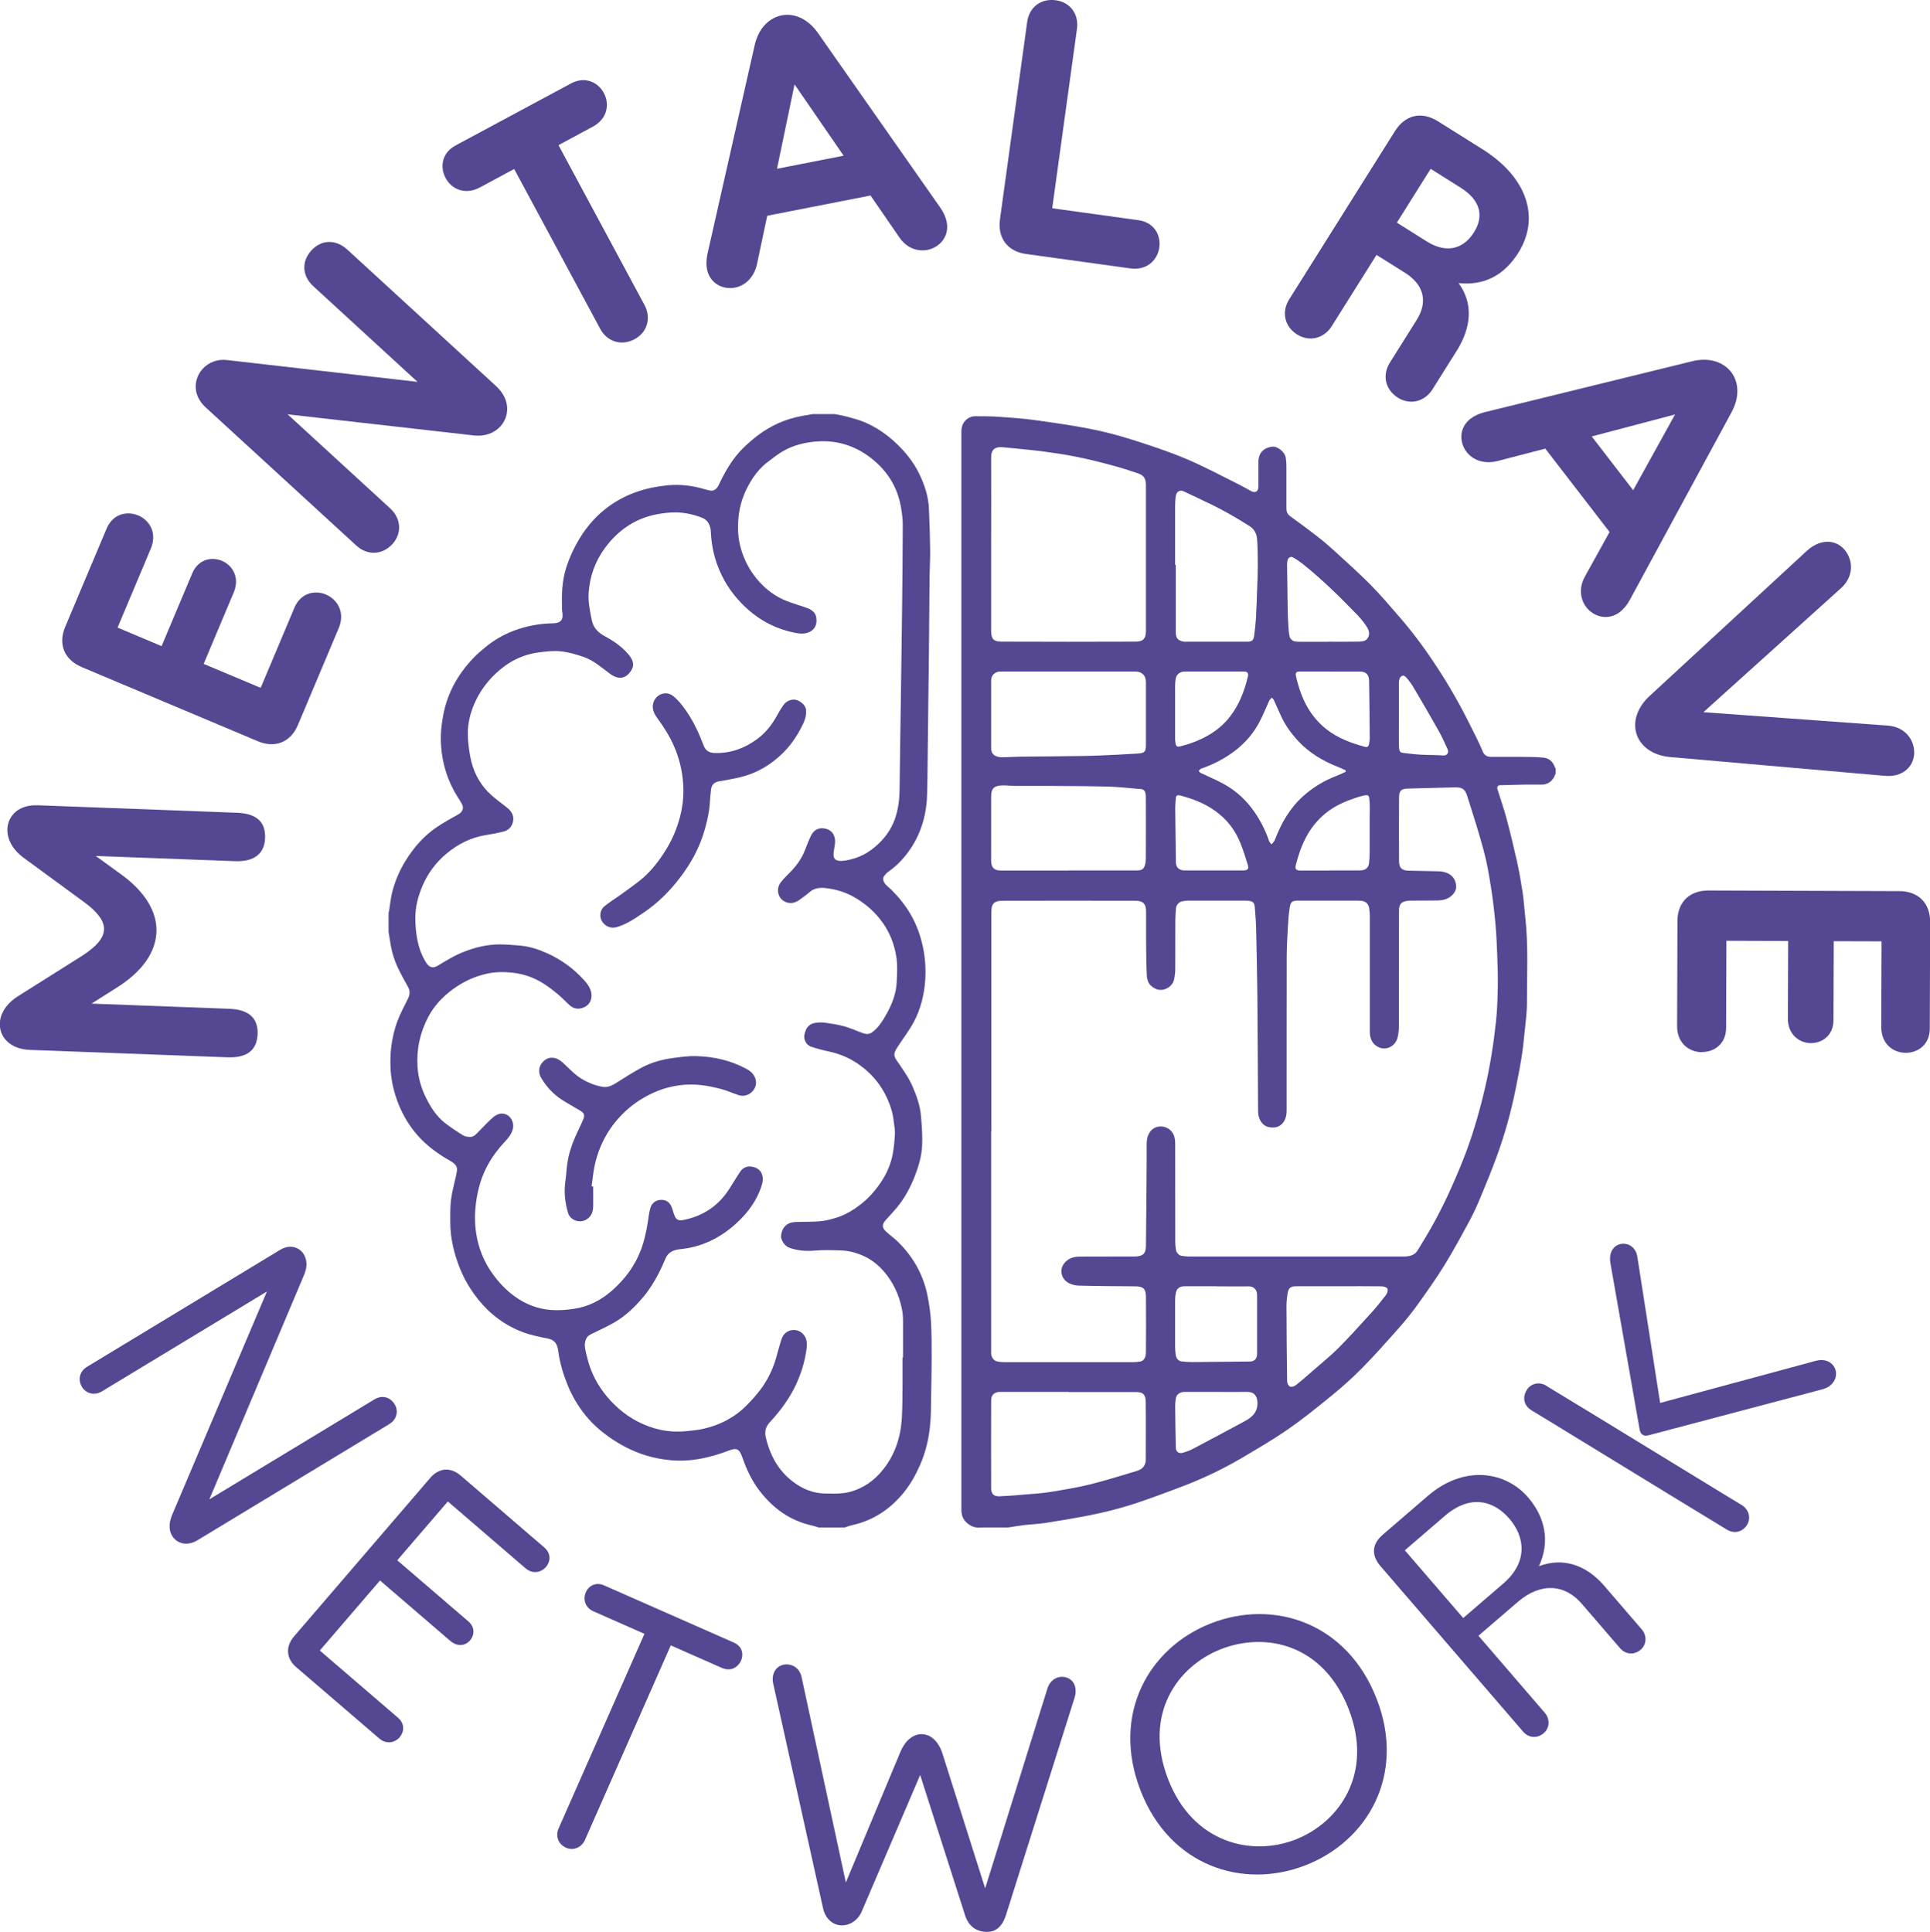
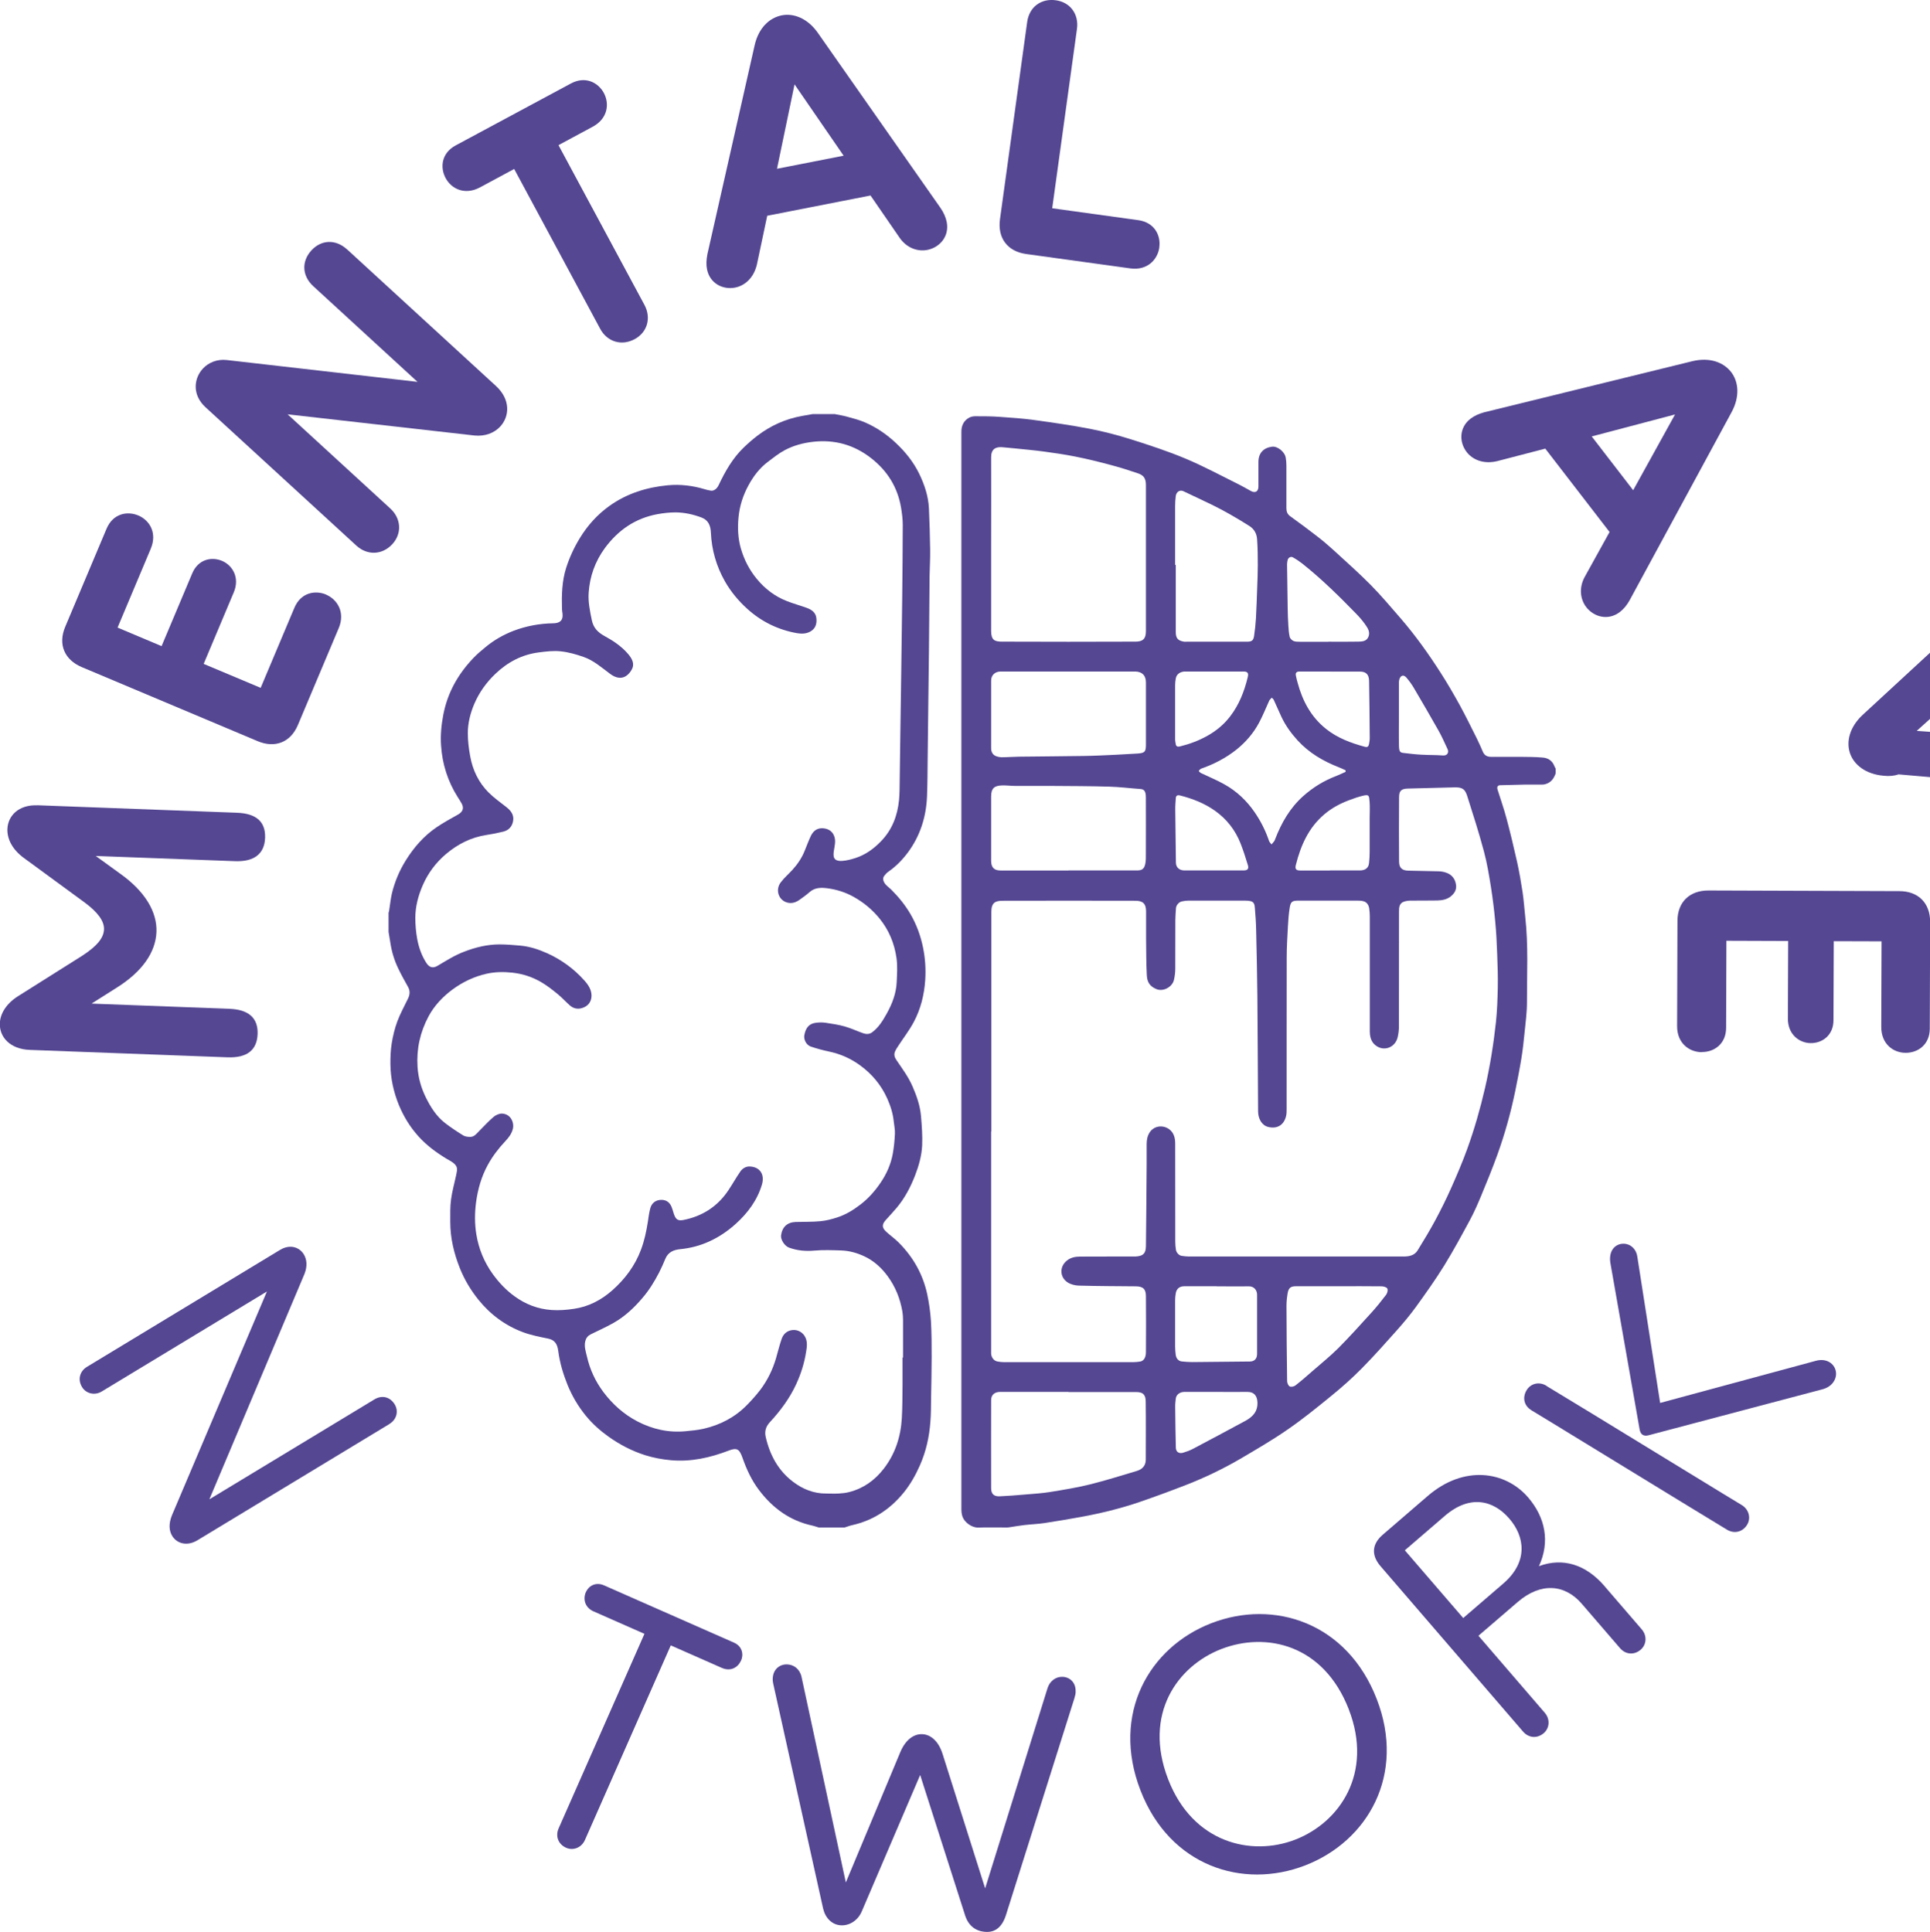
<svg xmlns="http://www.w3.org/2000/svg" data-name="Ebene 2" fill="#554792" height="270.86" viewBox="0 0 270.55 270.86" width="270.55">
  <g data-name="Ebene 1">
    <g>
      <g>
        <path d="m5.23,112.9l27.98,1.05c2.72.1,4.03,1.26,3.95,3.52-.08,2.21-1.49,3.37-4.21,3.27l-19.53-.73,3.38,2.45c3.53,2.5,5.24,5.39,5.13,8.21-.11,2.82-1.97,5.57-5.64,7.85l-3.46,2.19,19.33.73c2.72.1,4.03,1.31,3.95,3.53-.08,2.27-1.49,3.37-4.21,3.27l-27.73-1.04c-2.72-.1-4.27-1.77-4.19-3.74.05-1.31.86-2.74,2.61-3.83l8.98-5.66c1.96-1.29,2.96-2.41,3.01-3.67.04-1.16-.87-2.4-2.73-3.78l-8.49-6.22c-1.67-1.22-2.37-2.71-2.32-4.07.07-1.91,1.64-3.42,4.16-3.32Z" />
        <path d="m45.69,83.36c1.58.67,2.73,2.46,1.8,4.69l-5.73,13.6c-1.04,2.46-3.24,3.28-5.65,2.26l-24.65-10.38c-2.41-1.02-3.37-3.17-2.31-5.67l5.79-13.74c.88-2.09,2.86-2.51,4.44-1.85s2.69,2.44,1.75,4.67l-4.65,11.05,6.17,2.6,4.3-10.21c.82-1.95,2.69-2.37,4.18-1.74,1.44.61,2.52,2.32,1.64,4.41l-4.22,10.03,7.99,3.36,4.73-11.23c.88-2.09,2.86-2.51,4.44-1.85Z" />
        <path d="m48.64,34.95l20.89,19.17c2.04,1.87,1.93,4.23.6,5.68-.82.89-2.11,1.41-3.62,1.26l-26.19-2.97,14.4,13.21c1.52,1.4,1.65,3.49.29,4.98-1.43,1.56-3.53,1.61-5.05.22l-21.16-19.41c-1.89-1.74-1.63-4.03-.37-5.4.78-.85,2.01-1.37,3.37-1.21l26.73,3.06-14.62-13.42c-1.56-1.43-1.68-3.46-.25-5.02,1.4-1.52,3.42-1.57,4.98-.14Z" />
        <path d="m84.65,13.04c.81,1.51.56,3.59-1.57,4.73l-4.79,2.58,12.05,22.4c.98,1.82.41,3.84-1.37,4.8-1.86,1-3.87.36-4.84-1.46l-12.05-22.4-4.79,2.58c-2.13,1.14-4.01.21-4.82-1.3s-.58-3.52,1.42-4.59l16.15-8.68c2-1.07,3.8-.16,4.62,1.35Z" />
        <path d="m131.8,29.09c.5.72.78,1.39.91,2.03.4,2.03-.99,3.58-2.72,3.92-1.34.26-2.92-.25-3.94-1.79l-4.02-5.84-14.48,2.84-1.44,6.8c-.44,1.93-1.72,3.01-3.06,3.27-1.73.34-3.55-.59-3.94-2.56-.13-.64-.1-1.31.05-2.11l6.63-29.32c.55-2.42,2.07-3.84,3.8-4.18,1.68-.33,3.62.42,5.05,2.45l17.17,24.51Zm-22.88-5.43l9.34-1.83-6.88-10-2.46,11.83Z" />
        <path d="m162.52,34.68c-.23,1.7-1.67,3.28-4.07,2.95l-14.62-2.02c-2.64-.37-4.01-2.28-3.65-4.88l3.81-27.64c.29-2.1,1.93-3.34,4.03-3.05,1.99.28,3.24,1.92,2.95,4.02l-3.47,25.14,12.08,1.67c2.24.31,3.17,2.12,2.93,3.81Z" />
-         <path d="m204.16,49.25l-3.35,5.33c-1.1,1.75-3.14,2.25-4.85,1.18-1.79-1.12-2.22-3.18-1.12-4.93l3.75-5.97c1.58-2.52,1.07-4.92-1.66-6.63l-3.97-2.49-6.27,9.98c-1.1,1.75-3.14,2.25-4.85,1.18-1.79-1.12-2.22-3.18-1.12-4.93l14.82-23.58c1.42-2.26,3.7-2.85,6.04-1.38l6.23,3.91c6.35,3.99,8.09,9.66,5.03,14.52-2.04,3.24-4.86,4.62-8.38,4.25,2.02,2.75,1.9,6.07-.3,9.57Zm-8.35-18.04l4.18,2.63c2.94,1.85,5.25.92,6.62-1.25,1.37-2.17,1.07-4.44-1.88-6.29l-4.18-2.63-4.74,7.55Z" />
        <path d="m228.49,84.08c-.42.77-.89,1.32-1.41,1.72-1.64,1.26-3.65.71-4.72-.68-.83-1.08-1.08-2.73-.16-4.33l3.43-6.2-9.01-11.69-6.73,1.75c-1.93.47-3.46-.2-4.29-1.27-1.08-1.4-1.06-3.44.53-4.67.52-.4,1.13-.68,1.91-.9l29.2-7.17c2.41-.58,4.36.14,5.44,1.53,1.04,1.36,1.24,3.43.06,5.61l-14.26,26.31Zm-5.36-22.89l5.81,7.54,5.87-10.62-11.68,3.08Z" />
-         <path d="m266.15,108.57c-.62.21-1.29.28-2.12.19l-29.9-2.62c-2.47-.22-4.13-1.51-4.69-3.14-.57-1.67-.04-3.71,1.78-5.4l21.97-20.28c.6-.58,1.22-.95,1.84-1.16,2-.68,3.67.45,4.25,2.17.44,1.29.18,2.87-1.2,4.13l-19.29,17.39,25.7,1.87c2.01.11,3.2,1.25,3.65,2.59.55,1.62-.05,3.58-2.01,4.25Z" />
+         <path d="m266.15,108.57c-.62.21-1.29.28-2.12.19c-2.47-.22-4.13-1.51-4.69-3.14-.57-1.67-.04-3.71,1.78-5.4l21.97-20.28c.6-.58,1.22-.95,1.84-1.16,2-.68,3.67.45,4.25,2.17.44,1.29.18,2.87-1.2,4.13l-19.29,17.39,25.7,1.87c2.01.11,3.2,1.25,3.65,2.59.55,1.62-.05,3.58-2.01,4.25Z" />
        <path d="m238.56,147.52c-1.71,0-3.47-1.22-3.46-3.64l.05-14.76c0-2.67,1.73-4.28,4.35-4.27l26.75.09c2.62,0,4.33,1.63,4.32,4.35l-.05,14.91c0,2.27-1.67,3.42-3.39,3.41-1.71,0-3.42-1.22-3.41-3.64l.04-11.99-6.7-.02-.04,11.08c0,2.12-1.57,3.22-3.18,3.21-1.56,0-3.22-1.17-3.21-3.44l.04-10.88-8.66-.03-.04,12.19c0,2.27-1.67,3.42-3.39,3.41Z" />
      </g>
      <g>
        <path d="m54.56,199.67l-26.88,16.28c-1.46.89-2.9.46-3.55-.62-.44-.73-.5-1.7-.03-2.87l13.32-31.39-23.14,14.01c-1.03.63-2.24.29-2.78-.61-.63-1.03-.34-2.21.7-2.84l27.06-16.39c1.38-.83,2.7-.4,3.33.63.42.69.52,1.63.11,2.7l-13.35,31.64,23.14-14.01c1.08-.65,2.21-.34,2.84.7.55.9.33,2.1-.75,2.75Z" />
-         <path d="m56.04,243.56c-.66.76-1.85,1.07-2.88.18l-11.65-10.01c-1.41-1.21-1.5-2.89-.29-4.3l19.1-22.23c1.18-1.38,2.81-1.57,4.26-.32l11.72,10.08c.99.85.87,2,.24,2.73-.66.76-1.85,1.07-2.88.18l-10.88-9.36-7.09,8.25,9.97,8.57c.95.82.86,1.93.24,2.66-.59.69-1.71.99-2.78.07l-9.85-8.47-8.44,9.82,10.96,9.42c.99.85.87,2,.24,2.73Z" />
        <path d="m103.87,232.83c-.41.92-1.41,1.58-2.7,1.01l-7.14-3.15-12.03,27.28c-.49,1.11-1.66,1.52-2.63,1.1-1.11-.49-1.54-1.62-1.06-2.72l12.03-27.28-7.14-3.15c-1.24-.55-1.48-1.75-1.08-2.68.39-.88,1.37-1.49,2.57-.96l18.21,8.03c1.15.51,1.37,1.65.98,2.52Z" />
        <path d="m150.79,237.19c-.01.3-.08.6-.19.95l-9.59,30.38c-.53,1.64-1.47,2.4-2.78,2.34-1.41-.06-2.43-.81-2.92-2.25l-6.32-19.75-8.17,19.09c-.51,1.24-1.66,2.04-2.91,1.99-1.31-.06-2.22-1.06-2.52-2.33l-6.96-31.37c-.09-.36-.12-.66-.11-.91.06-1.36,1.05-2.02,2.05-1.97.91.04,1.74.63,1.99,1.75l6.21,28.82,7.63-18.26c.74-1.78,1.93-2.58,3.09-2.53s2.28.96,2.85,2.8l5.96,18.82,8.72-27.99c.36-1.19,1.29-1.71,2.14-1.67,1.01.04,1.88.79,1.82,2.1Z" />
        <path d="m159.88,251.03c-4.15-10.71,1.19-20.07,9.93-23.45,8.78-3.4,19.04-.08,23.18,10.63,4.11,10.61-1.25,19.93-10.03,23.33-8.74,3.38-18.97.11-23.08-10.51Zm29.2-11.36c-3.55-9.16-11.62-10.89-17.87-8.47-6.15,2.38-11,9.12-7.45,18.28,3.46,8.92,11.65,10.83,17.8,8.45,6.25-2.42,10.97-9.33,7.52-18.25Z" />
        <path d="m224.91,222.37l5.23,6.07c.79.92.66,2.16-.14,2.85-.92.79-2.12.7-2.91-.22l-5.36-6.22c-2.37-2.75-5.74-3.03-8.98-.24l-5.5,4.73,9.3,10.8c.79.92.66,2.16-.14,2.85-.92.79-2.12.7-2.91-.22l-19.99-23.2c-1.31-1.53-1.2-3.09.33-4.4l6.3-5.43c5.11-4.4,10.9-3.47,14.06.19,2.43,2.82,3.11,6.23,1.53,9.65,3.38-1.25,6.59-.22,9.19,2.79Zm-19.8,4.49l5.61-4.83c3.55-3.06,3.03-6.6.86-9.11-2.24-2.6-5.53-3.41-9.04-.39l-5.61,4.83,8.19,9.5Z" />
        <path d="m216.78,194.31l6.37,3.87,18.48,11.3,2.54,1.54c1.03.63,1.29,1.85.75,2.75-.63,1.03-1.81,1.32-2.84.69l-6.37-3.88-18-11.01-3.01-1.83c-1.08-.65-1.32-1.8-.69-2.84.55-.9,1.71-1.26,2.79-.6Zm37.74-3.51c.79-.23,1.48-.1,1.95.19.91.55,1.19,1.73.61,2.67-.31.52-.87.95-1.7,1.15l-24.31,6.43c-.69.17-1.1-.14-1.22-.8l-4.07-23.17c-.18-.87-.05-1.56.24-2.04.55-.9,1.72-1.08,2.54-.58.47.29.86.82.96,1.53l3.2,20.52,21.8-5.9Z" />
      </g>
    </g>
  </g>
  <g data-name="Ebene 2">
    <g>
      <path d="m218.07,108.44c-.25.74-.68,1.3-1.47,1.51-.14.04-.28.05-.42.05-.76,0-1.51,0-2.27,0-1.2.02-2.4.05-3.6.09-.36,0-.5.24-.38.62.42,1.34.89,2.67,1.25,4.02.54,2.01,1.02,4.04,1.48,6.08.31,1.41.56,2.85.78,4.28.17,1.14.24,2.31.37,3.46.45,4,.23,8.01.24,12.02,0,1.39-.19,2.77-.33,4.16-.12,1.22-.25,2.45-.45,3.66-.25,1.53-.55,3.05-.86,4.57-.63,3.06-1.47,6.07-2.53,9-.7,1.93-1.48,3.84-2.27,5.74-.47,1.13-.96,2.25-1.54,3.33-1.16,2.15-2.33,4.31-3.61,6.39-1.22,1.97-2.56,3.86-3.92,5.74-.85,1.18-1.79,2.3-2.76,3.39-1.61,1.81-3.22,3.62-4.92,5.34-1.35,1.37-2.8,2.65-4.3,3.87-2,1.63-4.01,3.26-6.14,4.72-2.13,1.47-4.37,2.77-6.6,4.08-2.4,1.4-4.91,2.6-7.49,3.61-2.18.85-4.38,1.66-6.59,2.42-2.67.91-5.42,1.58-8.2,2.09-1.71.31-3.42.6-5.13.86-.93.14-1.88.17-2.82.28-.64.07-1.27.19-1.9.28-.15.02-.31.06-.47.06-1.37,0-2.73-.03-4.1.01-.87.03-2.02-.73-2.26-1.75-.06-.25-.09-.51-.09-.76,0-50.38,0-100.77,0-151.15,0-.84.33-1.54,1.09-1.95.25-.14.57-.2.86-.2,1.16,0,2.32,0,3.47.09,1.6.11,3.2.22,4.79.44,2.61.36,5.22.73,7.8,1.23,1.96.38,3.9.89,5.81,1.49,2.58.82,5.16,1.66,7.65,2.71,2.59,1.09,5.08,2.44,7.6,3.69.52.26,1.02.57,1.53.84.6.32,1.04.06,1.04-.64,0-1.15,0-2.29,0-3.44,0-1.25.72-1.98,1.89-2.14.78-.11,1.81.72,1.94,1.55.06.37.09.74.09,1.11,0,1.99,0,3.98,0,5.97,0,.46.13.83.55,1.13,1.27.91,2.53,1.85,3.77,2.81.79.61,1.56,1.26,2.3,1.94,1.74,1.6,3.52,3.17,5.18,4.85,1.48,1.5,2.84,3.12,4.23,4.72,2.06,2.39,3.89,4.95,5.59,7.61.94,1.46,1.81,2.96,2.65,4.48.86,1.57,1.65,3.19,2.45,4.79.3.6.56,1.21.83,1.83.22.5.62.69,1.13.69,1.35,0,2.7,0,4.05,0,1.07.01,2.14.01,3.21.1.77.06,1.36.47,1.64,1.23.04.11.11.22.17.33v.7Zm-79.13,50.18c0,10.27,0,20.54,0,30.81,0,.12,0,.23,0,.35.03.54.38,1.01.86,1.1.31.06.63.1.94.1,6.04,0,12.08,0,18.13,0,.33,0,.66-.04.98-.09.47-.08.78-.54.79-1.27.02-2.63.02-5.26,0-7.89,0-1.02-.42-1.37-1.43-1.38-2.65-.02-5.3-.03-7.96-.1-.53-.01-1.13-.16-1.57-.44-1.07-.67-1.25-2.16-.12-3.07.54-.44,1.18-.56,1.84-.56,2.53-.02,5.05,0,7.58-.01.32,0,.67-.03.97-.14.59-.22.68-.79.69-1.31.05-3.83.07-7.66.1-11.49,0-.94,0-1.89,0-2.83,0-.28.03-.57.09-.85.42-1.72,2.08-1.97,3.09-1.21.65.49.82,1.23.82,1.99.01,4.59,0,9.18.01,13.77,0,.37.04.75.09,1.11.06.42.44.82.82.87.34.05.68.09,1.03.09,2.74,0,5.49,0,8.23,0,7.29,0,14.58,0,21.87,0,.76,0,1.49-.16,1.92-.84.88-1.43,1.75-2.86,2.54-4.34.78-1.45,1.51-2.94,2.18-4.44.8-1.8,1.58-3.62,2.25-5.47,1.01-2.79,1.82-5.64,2.49-8.53.7-3.05,1.19-6.12,1.53-9.22.17-1.62.23-3.25.26-4.87.03-1.53-.02-3.07-.08-4.6-.06-1.52-.12-3.05-.27-4.57-.15-1.65-.35-3.3-.61-4.93-.27-1.7-.55-3.4-1-5.06-.69-2.57-1.5-5.11-2.31-7.65-.29-.9-.58-1.29-1.76-1.26-2.2.06-4.39.12-6.59.17-1,.03-1.21.4-1.22,1.22-.02,2.99-.02,5.98,0,8.98,0,.86.36,1.3,1.32,1.31,1.42.02,2.84.05,4.25.09.34.01.68.07,1,.18.84.27,1.31.9,1.42,1.75.09.69-.27,1.23-.81,1.64-.54.4-1.18.5-1.82.52-1.25.03-2.5,0-3.75.02-.32,0-.66.05-.96.16-.6.22-.66.78-.66,1.31,0,5.39,0,10.78-.01,16.16,0,.51-.06,1.03-.18,1.53-.31,1.33-1.7,1.96-2.83,1.31-.81-.46-1.06-1.23-1.07-2.09-.01-5.37,0-10.75,0-16.12,0-.4-.03-.81-.09-1.2-.08-.44-.31-.82-.76-.96-.28-.09-.59-.1-.89-.1-1.35-.01-2.7,0-4.05,0-1.39,0-2.79,0-4.18,0-.91,0-1.12.13-1.26,1-.14.86-.2,1.73-.25,2.61-.08,1.47-.17,2.94-.17,4.41-.02,7.04,0,14.09-.01,21.13,0,.37,0,.76-.09,1.11-.3,1.17-1.19,1.78-2.47,1.48-.9-.21-1.43-1.13-1.44-2.19-.04-5.38-.05-10.77-.1-16.15-.03-3.07-.1-6.14-.17-9.2-.02-1.05-.09-2.1-.18-3.15-.03-.39-.07-.83-.55-.96-.27-.07-.57-.09-.85-.09-2.63,0-5.26,0-7.89,0-.31,0-.63.04-.94.11-.41.08-.8.53-.83.94-.04.56-.08,1.12-.09,1.68,0,2.28,0,4.56-.01,6.84,0,.51-.07,1.03-.18,1.53-.22,1.01-1.49,1.69-2.43,1.32-.97-.39-1.33-.99-1.38-1.98-.09-1.71-.08-3.42-.1-5.12-.01-1.26,0-2.53,0-3.79,0-1.12-.46-1.51-1.51-1.51-6.2-.01-12.4-.02-18.6,0-1.05,0-1.59.29-1.58,1.58,0,10.27,0,20.54,0,30.81Zm0-82.34c0,4.07,0,8.13,0,12.2,0,1.29.53,1.47,1.46,1.48,6.26.03,12.52.02,18.78,0,1,0,1.46-.37,1.46-1.47,0-6.83.01-13.65,0-20.48,0-1.01-.38-1.39-1.13-1.65-1.26-.43-2.53-.83-3.82-1.17-1.64-.44-3.3-.85-4.97-1.18-1.45-.29-2.92-.5-4.38-.7-1.35-.18-2.7-.3-4.05-.44-.6-.06-1.2-.12-1.8-.17-.91-.07-1.56.25-1.55,1.43.02,4.05,0,8.1,0,12.16Zm10.84,118.87c-3.19,0-6.39,0-9.58,0-.78,0-1.26.42-1.26,1.15,0,4.11-.02,8.22,0,12.33,0,.78.32,1.19,1.19,1.16,1.19-.05,2.38-.15,3.56-.25,1.18-.1,2.37-.17,3.54-.36,1.86-.3,3.74-.61,5.57-1.06,2.21-.55,4.39-1.24,6.57-1.89.83-.25,1.25-.8,1.25-1.59,0-2.71.03-5.43-.01-8.14-.01-.82-.25-1.33-1.34-1.33-3.16,0-6.33,0-9.49,0Zm-.06-101c-3.15,0-6.3,0-9.45,0-.78,0-1.33.51-1.33,1.26,0,3.17,0,6.33,0,9.5,0,.49.2.91.67,1.1.26.1.55.16.83.16.81,0,1.61-.07,2.42-.08,3.01-.04,6.03-.05,9.04-.1,1.51-.02,3.03-.1,4.54-.17,1.01-.05,2.01-.11,3.02-.17,1.02-.07,1.18-.24,1.18-1.26,0-2.9,0-5.81,0-8.71,0-.99-.55-1.53-1.55-1.53-3.12,0-6.24,0-9.37,0Zm.06,27.89c3.2,0,6.39,0,9.59,0,.7,0,1.01-.19,1.17-.88.11-.48.09-1,.09-1.5,0-2.63.02-5.26,0-7.89,0-.94-.32-1.12-.79-1.15-1.44-.1-2.89-.29-4.33-.33-2.75-.08-5.51-.08-8.26-.1-1.64-.01-3.28,0-4.92,0-.62,0-1.24-.09-1.86-.07-1.06.03-1.53.38-1.53,1.54.01,3.01,0,6.01,0,9.02,0,.95.41,1.37,1.35,1.37,3.17,0,6.33,0,9.5,0Zm14.95-42.84s.06,0,.09,0c0,3.13,0,6.26,0,9.39,0,.9.3,1.24,1.17,1.38.11.02.23,0,.35,0,2.26,0,4.53,0,6.79,0,.57,0,1.13,0,1.7,0,.66-.01.87-.17.97-.8.12-.82.21-1.64.26-2.47.08-1.47.13-2.94.18-4.41.04-1.01.08-2.02.08-3.03,0-1.23-.01-2.46-.1-3.68-.05-.74-.4-1.4-1.06-1.82-.9-.57-1.81-1.12-2.74-1.65-.83-.47-1.67-.92-2.53-1.34-1.33-.65-2.67-1.26-4-1.9-.48-.23-.99.07-1.07.68-.06.47-.09.95-.09,1.42,0,2.74,0,5.49,0,8.23Zm23.9,29c0-.07,0-.13,0-.2-.31-.14-.62-.3-.94-.42-2.19-.85-4.17-2.01-5.78-3.76-.92-1.01-1.71-2.1-2.29-3.34-.37-.79-.7-1.58-1.07-2.37-.05-.11-.18-.19-.28-.29-.09.1-.19.19-.28.3-.04.05-.07.13-.1.19-.46,1.01-.87,2.04-1.39,3.01-.78,1.47-1.86,2.72-3.15,3.76-1.49,1.19-3.17,2.06-4.97,2.69-.14.05-.23.21-.35.32.1.1.19.23.31.29,1.1.53,2.24.99,3.3,1.59,1.72.96,3.13,2.29,4.25,3.93.85,1.24,1.52,2.57,2,3.99.06.19.23.34.35.5.13-.15.27-.3.39-.46.06-.08.08-.18.12-.27.88-2.29,2.07-4.37,3.92-6.03,1.38-1.23,2.92-2.18,4.64-2.83.44-.17.87-.39,1.31-.58Zm-18.07,72.14c-1.51,0-3.02,0-4.53,0-.66,0-1.08.32-1.2.94-.07.35-.1.71-.1,1.07,0,2.15,0,4.29,0,6.44,0,.4.04.8.09,1.2.07.49.41.85.84.89.49.05.97.09,1.46.09,2.69-.02,5.39-.05,8.08-.08.64,0,1.02-.39,1.02-1.06,0-2.77,0-5.54,0-8.31,0-.59-.39-1.19-1.19-1.17-1.49.03-2.99,0-4.48,0Zm17.15,0c-2.02,0-4.03,0-6.05,0-.71,0-1.02.22-1.15.94-.1.59-.17,1.19-.17,1.79.01,3.52.04,7.04.09,10.56,0,.26.16.65.36.75.2.11.61.02.81-.14.81-.63,1.59-1.31,2.36-1.99,1.22-1.07,2.49-2.08,3.64-3.23,1.59-1.59,3.09-3.27,4.6-4.93.74-.81,1.43-1.67,2.1-2.55.17-.22.29-.66.18-.87-.1-.2-.53-.32-.81-.32-1.99-.03-3.98-.01-5.96-.01Zm-1.5-90.37c1.41,0,2.82.02,4.22-.01.53-.01,1.11-.04,1.38-.64.28-.62-.01-1.16-.34-1.63-.4-.59-.87-1.14-1.37-1.65-2.39-2.46-4.84-4.87-7.53-7.01-.42-.33-.87-.63-1.34-.89-.28-.16-.64.05-.72.36-.05.2-.09.42-.09.63.02,2.06.05,4.11.09,6.17.01.79.04,1.59.09,2.38.03.54.07,1.09.19,1.61.05.23.31.48.53.58.28.12.62.1.93.11,1.32,0,2.64,0,3.96,0Zm.22,32.07c1.39,0,2.79,0,4.18,0,.78,0,1.23-.35,1.3-1.02.06-.53.09-1.06.09-1.59.01-1.58,0-3.17,0-4.75,0-.76.05-1.52-.01-2.26-.08-.9-.05-1.08-1.04-.83-.63.16-1.25.38-1.86.61-1.25.47-2.42,1.1-3.43,1.96-2.22,1.87-3.32,4.38-4.01,7.12-.14.57.04.77.64.77,1.38,0,2.76,0,4.14,0Zm.05-27.89c-1.44,0-2.88,0-4.31,0-.4,0-.58.16-.52.54.06.35.16.69.25,1.03.69,2.56,1.88,4.8,3.99,6.48,1.59,1.27,3.45,1.96,5.38,2.49.44.12.58,0,.66-.48.04-.25.09-.51.08-.76-.02-2.67-.04-5.33-.09-8-.02-.85-.4-1.3-1.3-1.29-1.38,0-2.76,0-4.14,0Zm-16.31,27.89c1.38,0,2.76,0,4.14,0,.58,0,.78-.22.62-.75-.31-1.01-.63-2.03-1.02-3.02-.73-1.87-1.93-3.41-3.55-4.57-1.49-1.07-3.19-1.73-4.97-2.18-.27-.07-.54,0-.56.35-.04.56-.09,1.12-.08,1.68.02,2.46.05,4.93.09,7.39.01.68.48,1.1,1.21,1.1,1.38,0,2.76,0,4.14,0Zm.1-27.89c-1.38,0-2.76,0-4.14,0-.67,0-1.19.37-1.3.94-.06.32-.1.65-.1.98,0,2.55,0,5.11,0,7.66,0,.18.06.36.08.55.04.4.29.45.61.37,1.34-.33,2.63-.81,3.84-1.49,1.23-.69,2.3-1.57,3.17-2.7,1.28-1.66,2.01-3.55,2.49-5.55.13-.55-.04-.76-.61-.76-1.35,0-2.7,0-4.05,0Zm.21,101c-1.48,0-2.96,0-4.44,0-.66,0-1.17.4-1.22.97-.04.37-.09.74-.08,1.11.02,1.91.04,3.82.09,5.73.01.59.43.89,1.01.72.49-.15.97-.32,1.42-.56,2.43-1.28,4.85-2.58,7.26-3.88,1.04-.56,1.81-1.29,1.75-2.64-.04-.87-.44-1.47-1.47-1.45-1.44.02-2.87,0-4.31,0Zm25.62-95.02c0,1.49-.03,2.99.01,4.48.02.84.18.91.74.97.79.09,1.59.19,2.39.23,1.01.06,2.02.03,3.03.11.64.05.87-.45.64-.91-.4-.85-.77-1.71-1.23-2.53-1.14-2.03-2.32-4.04-3.5-6.05-.3-.51-.66-1-1.05-1.45-.38-.42-.79-.29-.96.24-.05.15-.07.3-.07.46,0,1.48,0,2.96,0,4.44Z" />
      <g>
        <path d="m117.07,58.07c.56.11,1.13.2,1.67.35.84.23,1.69.45,2.49.79,1.64.71,3.09,1.7,4.4,2.94,1.32,1.25,2.44,2.65,3.23,4.28.74,1.53,1.28,3.14,1.36,4.86.09,1.93.14,3.87.17,5.81.02,1.21-.06,2.41-.08,3.62-.04,3.56-.06,7.11-.09,10.67-.02,2.46-.06,4.92-.09,7.38-.03,2.53-.05,5.06-.09,7.6-.02,1.77-.02,3.54-.09,5.3-.12,2.89-.97,5.56-2.71,7.89-.76,1.01-1.65,1.92-2.7,2.65-.22.15-.41.36-.58.58-.27.33-.18.82.23,1.26.22.24.5.43.73.66,1.05,1.05,1.98,2.19,2.73,3.48.85,1.47,1.41,3.03,1.75,4.69.3,1.5.4,3.01.3,4.52-.14,2.06-.63,4.06-1.6,5.88-.61,1.15-1.42,2.2-2.14,3.3-.18.27-.36.54-.49.84-.19.43-.07.82.19,1.2.81,1.2,1.69,2.37,2.27,3.72.58,1.34,1.06,2.71,1.18,4.17.11,1.35.22,2.72.16,4.07-.07,1.44-.46,2.84-.98,4.19-.64,1.66-1.46,3.22-2.61,4.59-.49.58-1.01,1.13-1.51,1.69-.62.69-.51,1.14.13,1.71.56.5,1.18.94,1.71,1.48,2.01,2.02,3.37,4.43,3.97,7.22.26,1.23.44,2.49.52,3.74.1,1.71.1,3.42.1,5.13,0,1.9-.05,3.8-.08,5.69-.02,1.12,0,2.24-.1,3.36-.16,2.11-.61,4.15-1.48,6.1-.61,1.38-1.35,2.68-2.3,3.84-1.87,2.28-4.22,3.84-7.13,4.5-.38.08-.74.23-1.11.34h-3.63c-.29-.09-.58-.19-.87-.26-3.15-.67-5.58-2.45-7.49-4.97-1.05-1.38-1.77-2.94-2.34-4.58-.45-1.28-.84-1.38-1.95-.96-2.59.99-5.25,1.59-8.06,1.34-1.22-.11-2.4-.33-3.57-.69-1.87-.59-3.59-1.48-5.19-2.62-1.18-.84-2.25-1.8-3.17-2.92-1.08-1.32-1.94-2.78-2.58-4.36-.61-1.52-1.08-3.09-1.29-4.72-.14-1.09-.57-1.57-1.45-1.75-1.17-.24-2.36-.47-3.47-.88-2.5-.93-4.59-2.48-6.27-4.56-1.06-1.32-1.94-2.77-2.58-4.36-.85-2.11-1.37-4.28-1.37-6.56,0-1.05-.03-2.1.11-3.14.15-1.15.48-2.29.72-3.43.17-.83.32-1.27-.73-1.92-.19-.12-.39-.22-.59-.34-1.46-.88-2.82-1.88-3.98-3.17-1.17-1.3-2.06-2.76-2.73-4.37-.75-1.84-1.17-3.75-1.19-5.74-.01-.97.03-1.95.18-2.9.17-1.05.42-2.11.79-3.1.41-1.11,1-2.15,1.51-3.22.25-.53.3-1.05,0-1.59-.48-.87-.97-1.73-1.39-2.62-.54-1.12-.9-2.31-1.09-3.54-.08-.52-.17-1.04-.26-1.57,0-.89,0-1.79,0-2.68.03-.1.07-.2.08-.3.13-.82.21-1.66.4-2.47.4-1.61,1.03-3.12,1.91-4.54,1.15-1.86,2.56-3.48,4.38-4.71.96-.65,1.98-1.2,2.99-1.77.64-.37.84-.88.5-1.51-.17-.31-.36-.61-.55-.9-1.41-2.22-2.18-4.65-2.35-7.26-.1-1.45.04-2.9.32-4.34.59-3.07,2.06-5.66,4.19-7.9.53-.56,1.12-1.06,1.72-1.55,1.18-.98,2.51-1.74,3.94-2.29,1.79-.68,3.64-1.02,5.56-1.05.82-.01,1.4-.32,1.3-1.33-.03-.24-.08-.48-.08-.72-.05-1.91-.01-3.82.57-5.67.47-1.49,1.12-2.89,1.93-4.22,1.08-1.77,2.44-3.29,4.13-4.5,2.45-1.76,5.24-2.63,8.21-2.91,1.74-.16,3.47.04,5.15.55.28.09.57.15.86.2.4.08.86-.23,1.11-.77.91-1.92,1.95-3.76,3.49-5.25.61-.59,1.26-1.16,1.94-1.68,1.86-1.42,3.94-2.35,6.25-2.77.49-.09.99-.17,1.48-.26,1.07,0,2.13,0,3.2,0Zm9.52,132.25c0-1.74,0-3.49,0-5.23,0-.4-.03-.8-.09-1.19-.31-1.82-.98-3.5-2.08-4.99-.85-1.16-1.89-2.11-3.2-2.74-1.05-.5-2.14-.81-3.3-.85-1.26-.04-2.52-.09-3.77.02-1.23.11-2.41,0-3.55-.42-.62-.23-1.19-1.12-1.11-1.72.16-1.18.88-1.83,2.03-1.87,1.16-.04,2.33,0,3.48-.11.78-.07,1.55-.27,2.3-.51,1.24-.39,2.33-1.06,3.36-1.86,1.12-.87,2.03-1.91,2.81-3.07.84-1.24,1.43-2.6,1.69-4.07.16-.91.25-1.83.29-2.75.03-.56-.1-1.13-.16-1.69-.11-1.13-.45-2.21-.91-3.24-.85-1.9-2.14-3.45-3.82-4.67-1.29-.94-2.72-1.58-4.3-1.92-.86-.18-1.72-.41-2.56-.69-.79-.27-1.04-1.13-.95-1.6.2-1.11.71-1.63,1.61-1.75.46-.06.93-.07,1.39,0,.89.13,1.79.27,2.65.51.89.25,1.74.66,2.61.96.42.14.85.16,1.25-.14.93-.69,1.5-1.65,2.05-2.63.76-1.37,1.32-2.82,1.39-4.41.05-1.13.13-2.27-.03-3.38-.29-2.02-1.04-3.87-2.35-5.5-1.03-1.27-2.25-2.28-3.66-3.07-1.14-.64-2.39-1.03-3.68-1.2-.85-.11-1.74-.12-2.47.52-.46.4-.95.76-1.45,1.11-.5.35-1.05.54-1.68.38-1.26-.33-1.72-1.8-.94-2.83.48-.64,1.1-1.17,1.64-1.76.73-.8,1.33-1.69,1.73-2.7.28-.69.54-1.39.86-2.07.42-.86,1.07-1.14,1.82-1.05.75.09,1.31.51,1.51,1.29.15.59,0,1.16-.09,1.74-.14.86-.17,1.63,1.2,1.53.61-.05,1.22-.21,1.81-.4,1.39-.45,2.54-1.28,3.56-2.33,1.59-1.63,2.33-3.61,2.55-5.82.08-.87.08-1.75.09-2.62.04-2.21.06-4.43.09-6.65.03-2,.06-4,.09-6,.03-2.22.06-4.43.09-6.65.03-2.06.06-4.11.08-6.17.03-3.48.08-6.97.08-10.45,0-.83-.11-1.67-.25-2.5-.49-2.81-1.9-5.07-4.13-6.83-2.42-1.91-5.16-2.69-8.24-2.33-1.38.16-2.7.52-3.91,1.16-.85.45-1.62,1.07-2.4,1.66-1.15.87-2.01,2.01-2.69,3.26-.76,1.39-1.24,2.86-1.4,4.45-.15,1.52-.09,3.01.34,4.48.46,1.55,1.18,2.95,2.22,4.21,1.15,1.39,2.53,2.45,4.2,3.1.93.37,1.9.63,2.83.97.65.24,1.21.63,1.31,1.37.1.77-.06,1.48-.81,1.92-.61.35-1.29.35-1.92.24-2.63-.47-4.96-1.61-6.94-3.4-1.24-1.12-2.3-2.39-3.14-3.86-1.21-2.14-1.86-4.41-1.97-6.86-.04-.94-.35-1.73-1.31-2.09-1.17-.44-2.39-.71-3.64-.72-.85,0-1.71.1-2.54.25-3.09.57-5.49,2.22-7.35,4.73-1.38,1.88-2.13,3.97-2.29,6.28-.09,1.3.18,2.57.44,3.84.22,1.1.87,1.74,1.81,2.25,1.21.66,2.36,1.43,3.27,2.49.68.79.93,1.5.5,2.23-.71,1.22-1.79,1.5-3.05.54-1.18-.88-2.3-1.87-3.7-2.35-1.03-.36-2.11-.67-3.19-.78-1.01-.11-2.06.02-3.07.15-2.36.3-4.38,1.37-6.09,3.01-1.25,1.19-2.25,2.58-2.94,4.18-.57,1.33-.92,2.72-.92,4.15,0,1.09.14,2.18.34,3.26.35,1.92,1.18,3.64,2.56,5.03.77.77,1.67,1.4,2.53,2.08.61.48,1.04,1.06.93,1.85-.1.78-.57,1.36-1.36,1.56-.79.2-1.6.36-2.4.48-2.16.33-4.03,1.29-5.67,2.68-1.4,1.19-2.5,2.65-3.24,4.35-.64,1.47-1.05,3-1.05,4.6,0,.98.09,1.97.26,2.93.22,1.19.62,2.35,1.29,3.38.41.64.92.79,1.57.4,1.22-.72,2.4-1.48,3.73-1.98,1.58-.61,3.21-1.01,4.91-1.02.98,0,1.97.08,2.95.17,1.32.12,2.57.53,3.77,1.07,2,.9,3.74,2.17,5.21,3.81.55.61,1.01,1.3,1.01,2.13,0,.72-.35,1.34-1.07,1.65-.69.3-1.37.24-1.95-.26-.57-.5-1.08-1.07-1.67-1.56-.72-.59-1.46-1.18-2.25-1.65-1.28-.77-2.68-1.24-4.19-1.4-1.2-.13-2.39-.11-3.57.15-1.75.39-3.33,1.15-4.77,2.2-1.39,1.03-2.56,2.26-3.38,3.79-1.18,2.21-1.7,4.56-1.54,7.07.1,1.56.52,3,1.21,4.38.66,1.32,1.46,2.57,2.64,3.49.81.63,1.68,1.2,2.55,1.74.27.17.66.21.99.21.57,0,.89-.46,1.25-.82.67-.67,1.31-1.38,2.03-1.99.31-.26.8-.48,1.19-.46,1.26.08,1.72,1.32,1.5,2.16-.18.71-.61,1.24-1.08,1.74-.94,1-1.76,2.08-2.42,3.28-.91,1.66-1.41,3.43-1.66,5.3-.19,1.49-.2,2.96.04,4.43.33,2.03,1.09,3.9,2.3,5.58.86,1.19,1.85,2.25,3.04,3.11,1.55,1.14,3.3,1.81,5.21,1.94,1.05.07,2.12-.01,3.16-.17,2.04-.3,3.81-1.23,5.34-2.58,1.79-1.58,3.2-3.46,4.04-5.72.47-1.25.74-2.54.95-3.85.1-.67.18-1.35.36-1.99.2-.68.73-1.09,1.44-1.13.65-.04,1.19.25,1.48.87.15.33.24.69.35,1.03.26.8.54,1.08,1.36.92,2.63-.52,4.75-1.87,6.26-4.1.6-.89,1.12-1.83,1.73-2.71.29-.42.77-.71,1.3-.69,1.44.05,2.13,1.11,1.72,2.52-.65,2.2-1.97,3.98-3.67,5.52-1.12,1.01-2.34,1.84-3.7,2.46-1.29.59-2.65.95-4.07,1.09-.94.09-1.72.41-2.11,1.37-.26.65-.56,1.3-.88,1.93-.65,1.26-1.39,2.46-2.32,3.54-1.16,1.37-2.46,2.59-4.02,3.48-1.05.6-2.16,1.09-3.25,1.63-.39.2-.63.51-.74.94-.19.75.07,1.46.23,2.16.41,1.81,1.18,3.47,2.29,4.96,1.29,1.72,2.86,3.13,4.77,4.13,2.13,1.11,4.4,1.62,6.81,1.38.84-.08,1.7-.16,2.52-.35,2.32-.54,4.37-1.61,6.05-3.33.66-.67,1.29-1.38,1.86-2.12,1.01-1.34,1.74-2.83,2.21-4.45.26-.9.48-1.82.79-2.71.24-.68.75-1.13,1.5-1.22.78-.09,1.49.35,1.81,1.01.33.68.22,1.38.11,2.05-.24,1.56-.72,3.07-1.38,4.51-.92,2-2.22,3.75-3.71,5.36-.56.6-.74,1.28-.58,2.02.57,2.53,1.74,4.74,3.85,6.33,1.36,1.03,2.89,1.65,4.63,1.64.58,0,1.16.03,1.74,0,.51-.03,1.02-.08,1.51-.21,1.98-.51,3.57-1.65,4.81-3.25,1.62-2.08,2.4-4.5,2.55-7.11.09-1.58.08-3.16.1-4.74.01-1.25,0-2.51,0-3.76Z" />
-         <path d="m113.01,99.8c-.02,1.01-.46,1.76-.86,2.52-.66,1.23-1.48,2.36-2.48,3.33-1.65,1.6-3.58,2.75-5.83,3.3-1.01.25-2.04.42-3.07.6-.62.11-1.02.48-1.09,1.1-.07.61-.14,1.21-.17,1.82-.07,1.26-.34,2.48-.68,3.7-.71,2.6-1.98,4.92-3.62,7.03-1.4,1.81-3.01,3.41-4.92,4.71-1.21.82-2.39,1.65-3.81,2.07-.81.24-1.63-.06-2.09-.81-.39-.63-.29-1.59.33-2.1.74-.61,1.57-1.11,2.34-1.67.87-.63,1.75-1.25,2.59-1.91,1.33-1.05,2.4-2.35,3.33-3.76,1.22-1.83,2.07-3.82,2.52-5.96.27-1.3.36-2.64.26-3.97-.13-1.8-.55-3.53-1.28-5.19-.62-1.42-1.45-2.71-2.36-3.96-.45-.62-.77-1.31-.54-2.1.36-1.22,1.77-1.77,2.79-.96.71.56,1.29,1.32,1.81,2.06,1.04,1.5,1.81,3.15,2.45,4.87.26.69.75,1.02,1.49,1.05,2.25.09,4.24-.65,6.02-1.95,1.18-.87,2.08-2.01,2.78-3.3.28-.52.59-1.03.93-1.51.43-.6,1.3-.88,1.9-.64.74.29,1.33.92,1.24,1.63Z" />
-         <path d="m83.15,166.37c0,.93.02,1.86,0,2.79-.02.76-.25,1.42-.98,1.84-.93.53-2.23.12-2.55-.98-.41-1.42-.58-2.86-.37-4.34.12-.83.16-1.67.27-2.5.18-1.29.57-2.53,1.09-3.72.37-.85.8-1.68,1.16-2.54.23-.56.11-.87-.4-1.18-.86-.52-1.74-1-2.59-1.54-1.19-.76-2.13-1.79-2.87-2.99-.41-.66-.46-1.42,0-2.09.44-.62,1.1-.96,1.86-.78.42.1.83.37,1.15.67.84.77,1.6,1.63,2.59,2.23.9.55,1.87.94,2.9,1.13.78.15,1.43-.19,2.07-.6,1.13-.72,2.27-1.44,3.44-2.07,1.41-.76,2.96-1.18,4.55-1.38,1.03-.13,2.07-.28,3.1-.25,2.47.07,4.85.59,7.04,1.78.69.37,1.25.89,1.36,1.74.15,1.2-1.1,2.37-2.4,1.96-.82-.26-1.6-.63-2.43-.85-.95-.25-1.92-.47-2.9-.57-.9-.09-1.83-.1-2.73,0-1.22.14-2.41.44-3.55.92-1.58.67-3,1.56-4.27,2.73-2.21,2.06-3.63,4.56-4.3,7.49-.23,1.01-.31,2.04-.46,3.07.06,0,.12,0,.18.01Z" />
      </g>
    </g>
  </g>
</svg>